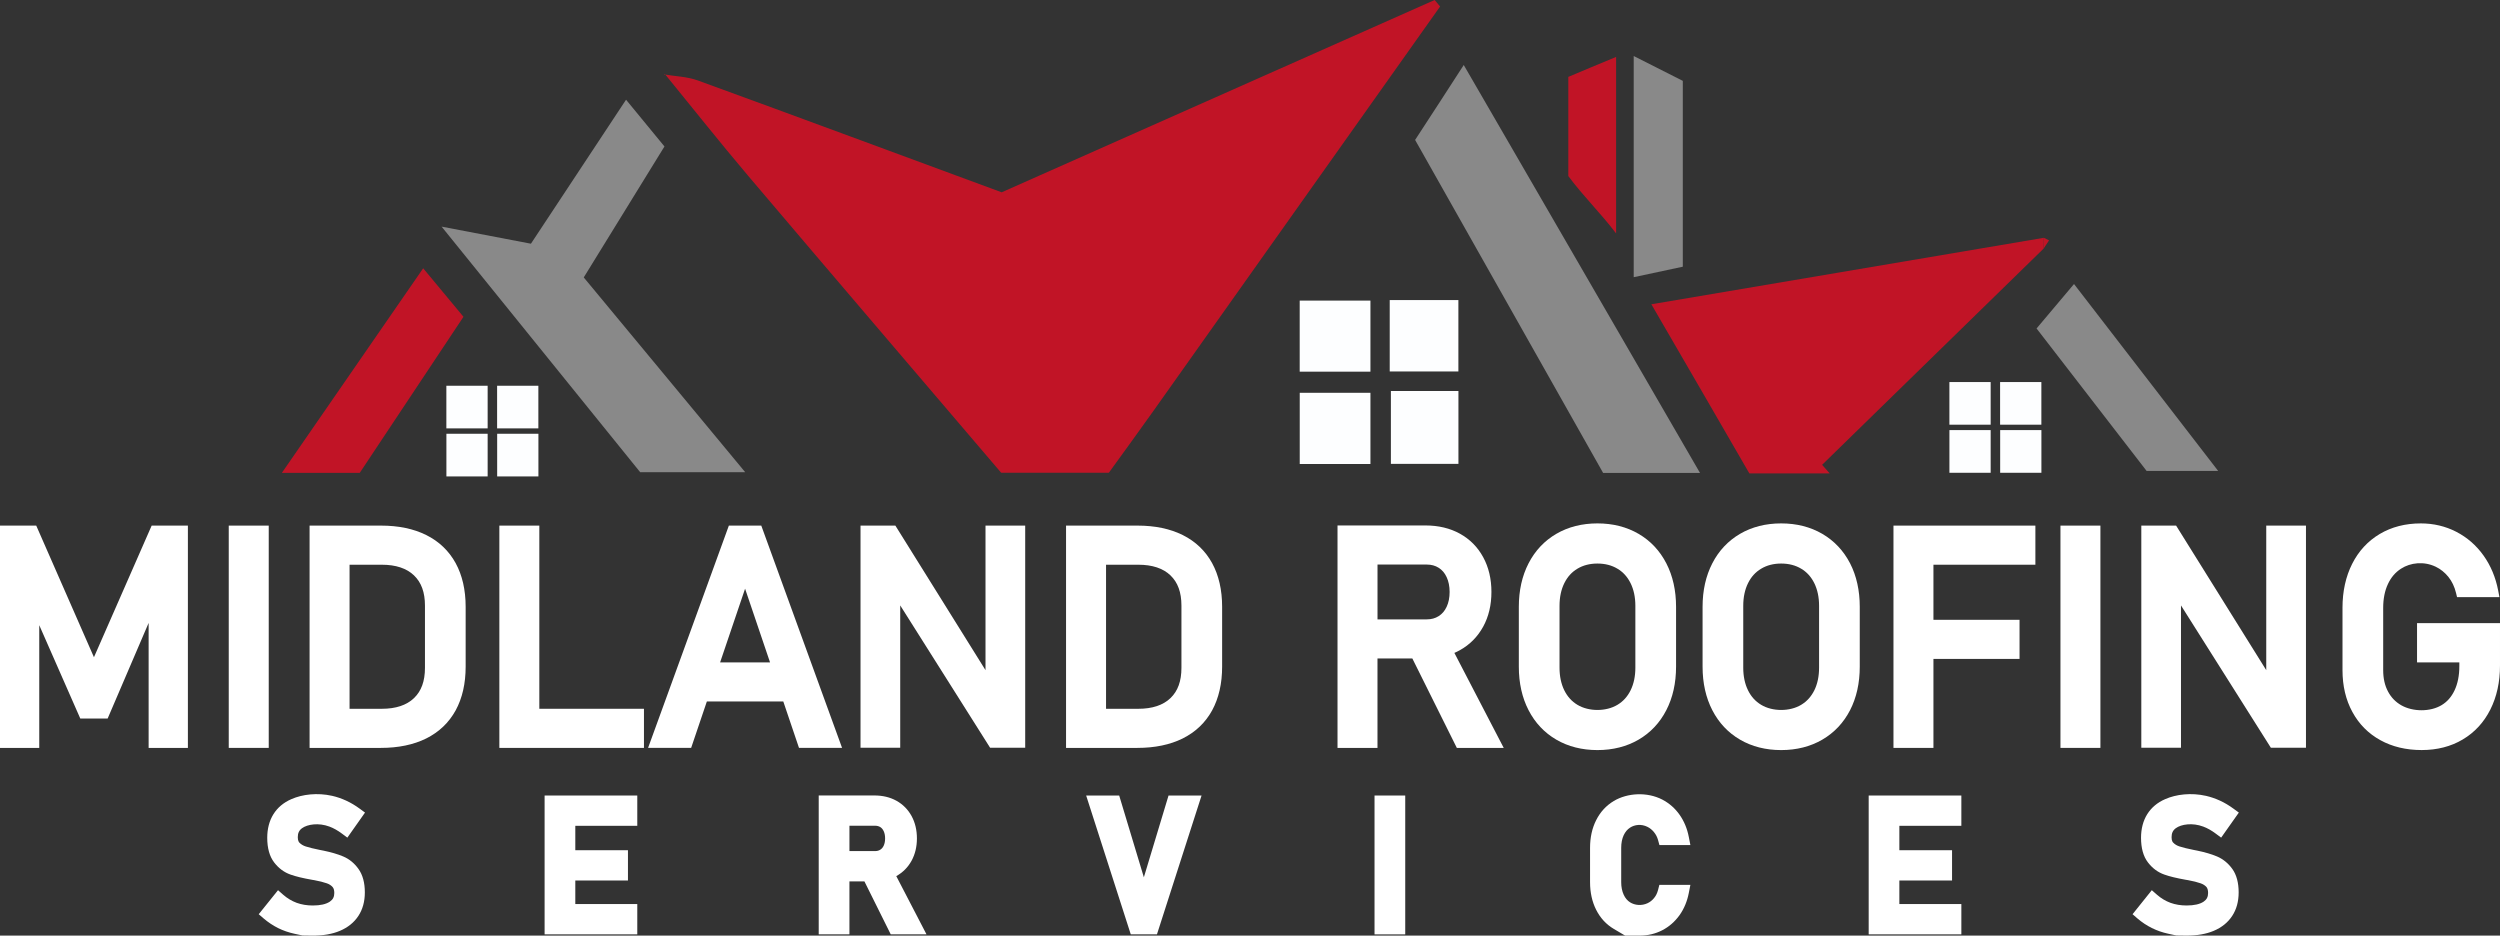
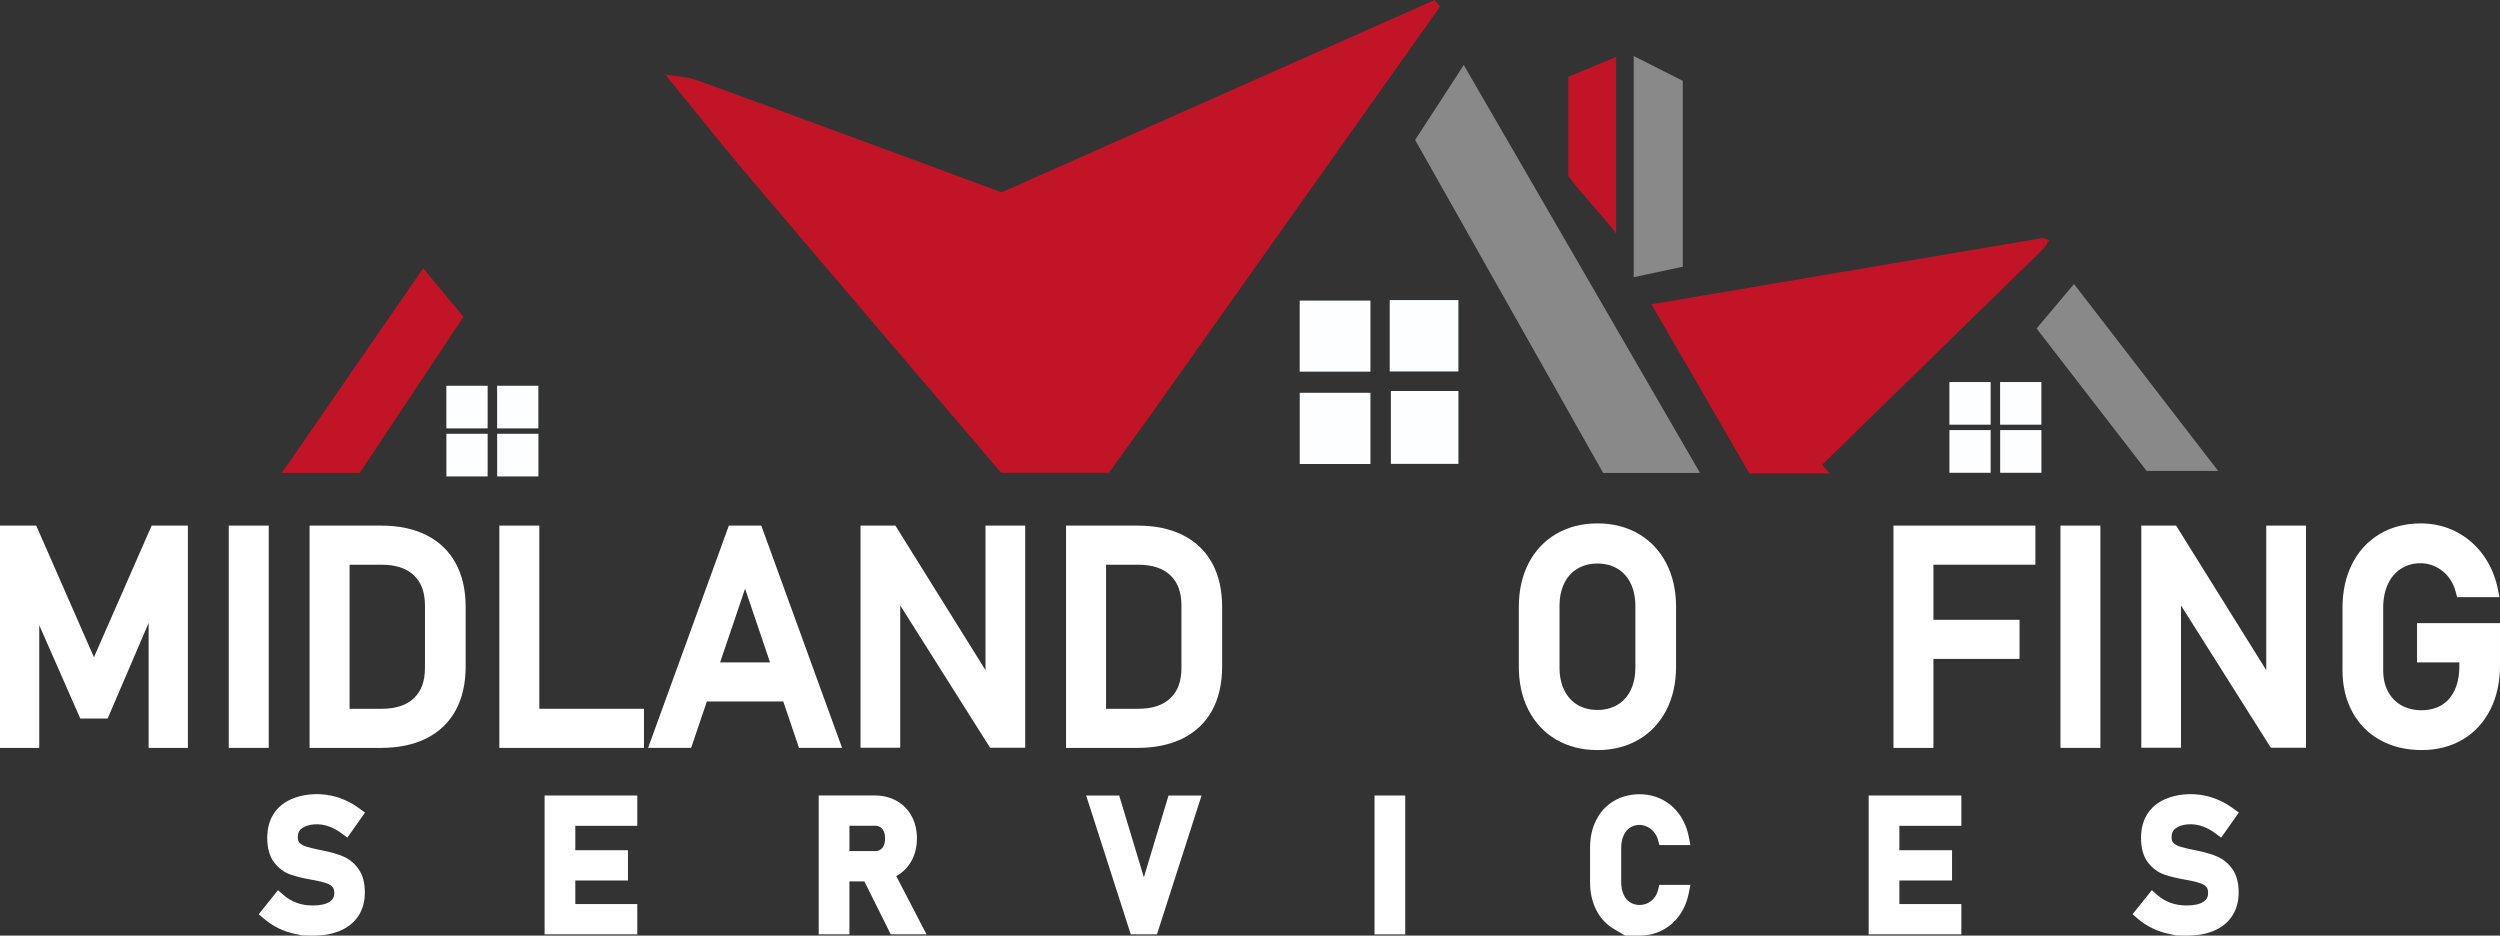
<svg xmlns="http://www.w3.org/2000/svg" version="1.1" id="Layer_1" x="0px" y="0px" width="293.668px" height="109.904px" viewBox="5.842 124.333 293.668 109.904" xml:space="preserve">
  <rect x="5.842" y="124.333" width="293.668" height="109.904" fill="#333333" stroke="none" />
  <g>
    <g>
      <path fill="#C11426" d="M175.007,125.097c-11.242,15.84-22.455,31.688-33.688,47.521c-1.713,2.416-3.464,4.811-5.221,7.242 c-4.125,0-8.186,0-12.657,0c-9.773-11.463-19.766-23.141-29.705-34.863c-3.335-3.936-6.54-7.984-9.807-11.986l-0.092,0.064 c1.334,0.225,2.746,0.256,4.003,0.719c11.895,4.332,23.761,8.742,35.665,13.129c17.023-7.564,33.941-15.074,50.861-22.59 C174.593,124.585,174.78,124.835,175.007,125.097z" />
      <path fill="#C11426" d="M245.907,153.527c-8.68,8.469-17.354,16.938-26.027,25.408c0.297,0.334,0.586,0.666,0.887,1.004 c-3.039,0-6.088,0-9.436,0c-3.668-6.342-7.375-12.754-11.508-19.863c15.664-2.656,30.883-5.229,46.104-7.809 C245.927,152.687,245.907,153.103,245.907,153.527z" />
      <path fill="#898989" d="M205.538,179.888c-4.371,0-7.689,0-11.381,0c-7.295-12.932-14.66-25.977-22.086-39.119 c1.859-2.84,3.617-5.555,5.713-8.801C187.089,148.017,196.114,163.601,205.538,179.888z" />
-       <path fill="#898989" d="M74.413,156.921c6.327,7.633,12.439,14.994,18.967,22.881c-4.393,0-8.104,0-12.337,0 c-7.341-9.078-14.956-18.496-23.328-28.848c4.046,0.775,6.939,1.322,10.493,2.006c3.52-5.334,7.171-10.861,11.174-16.914 c1.616,1.969,2.971,3.617,4.512,5.492C80.76,146.624,77.732,151.538,74.413,156.921z" />
      <path fill="#C11426" d="M48.1,179.88c-3.016,0-5.623,0-9.148,0c5.631-8.152,10.939-15.83,16.601-24.031 c1.691,2.033,3.14,3.771,4.732,5.697C56.232,167.659,52.225,173.681,48.1,179.88z" />
      <path fill="#898989" d="M245.071,162.917c1.496-1.77,2.787-3.297,4.4-5.221c5.689,7.391,11.113,14.4,16.934,21.959 c-3.008,0-5.498,0-8.404,0C253.913,174.359,249.597,168.763,245.071,162.917z" />
      <path fill="#898989" d="M197.749,130.913c2.32,1.172,3.959,2.008,5.766,2.918c0,7.264,0,14.395,0,21.832 c-1.951,0.416-3.709,0.791-5.766,1.23C197.749,148.15,197.749,139.931,197.749,130.913z" />
      <path fill="#C11426" d="M195.681,131.021v20.732c-1.773-2.346-3.879-4.395-5.613-6.74v-11.648 C191.757,132.642,193.532,131.915,195.681,131.021z" />
      <path fill="#FDFEFF" d="M166.823,170.472c0,2.891,0,5.521,0,8.369c-2.805,0-5.459,0-8.305,0c0-2.814,0-5.436,0-8.369 C161.147,170.472,163.784,170.472,166.823,170.472z" />
      <path fill="#FDFEFF" d="M166.823,159.644c0,2.863,0,5.5,0,8.346c-2.805,0-5.459,0-8.309,0c0-2.77,0-5.391,0-8.346 C161.171,159.644,163.813,159.644,166.823,159.644z" />
      <path fill="#FDFEFF" d="M169.089,167.966c0-2.859,0-5.488,0-8.387c2.666,0,5.205,0,8.066,0c0,2.645,0,5.391,0,8.387 C174.685,167.966,172.126,167.966,169.089,167.966z" />
      <path fill="#FDFEFF" d="M169.226,170.259c2.773,0,5.213,0,7.934,0c0,2.832,0,5.578,0,8.564c-2.512,0-5.068,0-7.934,0 C169.226,176.167,169.226,173.433,169.226,170.259z" />
      <path fill="#C11426" d="M245.907,153.527c0-0.424,0.02-0.84,0.02-1.26c0.219,0.102,0.412,0.203,0.611,0.299 C246.321,152.89,246.124,153.212,245.907,153.527z" />
      <rect x="58.275" y="169.646" fill="#FDFEFF" width="4.849" height="5.008" />
      <rect x="64.236" y="169.646" fill="#FDFEFF" width="4.846" height="5.008" />
      <rect x="58.28" y="175.286" fill="#FDFEFF" width="4.844" height="5.012" />
      <rect x="64.243" y="175.286" fill="#FDFEFF" width="4.845" height="5.012" />
      <rect x="234.833" y="169.212" fill="#FDFEFF" width="4.846" height="5.008" />
      <rect x="240.788" y="169.212" fill="#FDFEFF" width="4.848" height="5.008" />
      <rect x="234.835" y="174.855" fill="#FDFEFF" width="4.844" height="5.014" />
      <rect x="240.796" y="174.855" fill="#FDFEFF" width="4.844" height="5.014" />
    </g>
    <g>
      <polygon fill="#FFFFFF" points="16.878,201.536 10.099,186.075 5.842,186.075 5.842,212.187 10.453,212.187 10.453,197.771 15.273,208.736 18.487,208.736 23.301,197.507 23.301,212.187 27.913,212.187 27.913,186.075 23.657,186.075 " />
      <rect x="32.712" y="186.075" fill="#FFFFFF" width="4.697" height="26.111" />
      <path fill="#FFFFFF" d="M55.912,187.183c-1.472-0.736-3.26-1.109-5.312-1.109h-8.392v26.113h8.375 c2.052,0,3.842-0.373,5.319-1.105c1.509-0.752,2.674-1.861,3.466-3.305c0.778-1.426,1.173-3.15,1.173-5.131v-7.033 c0-1.979-0.395-3.707-1.173-5.127C58.577,189.042,57.416,187.933,55.912,187.183z M55.761,195.474v7.311 c0,1.563-0.423,2.727-1.292,3.557c-0.868,0.83-2.135,1.25-3.769,1.25h-3.796v-16.922H50.7c1.631,0,2.899,0.418,3.769,1.248 C55.338,192.751,55.761,193.913,55.761,195.474z" />
      <polygon fill="#FFFFFF" points="69.195,186.075 64.5,186.075 64.5,212.187 81.486,212.187 81.486,207.591 69.195,207.591 " />
      <path fill="#FFFFFF" d="M91.459,186.075l-9.489,26.111h5.059l1.845-5.451h8.98l1.844,5.451h5.06l-9.49-26.111H91.459z M90.43,202.146l2.935-8.66l2.933,8.66H90.43z" />
      <polygon fill="#FFFFFF" points="121.607,203.054 111.019,186.075 106.925,186.075 106.925,212.167 111.588,212.167 111.588,195.448 122.146,212.167 126.269,212.167 126.269,186.075 121.607,186.075 " />
      <path fill="#FFFFFF" d="M144.774,187.183c-1.473-0.736-3.26-1.109-5.313-1.109h-8.393v26.113h8.376 c2.053,0,3.842-0.373,5.319-1.105c1.51-0.752,2.675-1.861,3.466-3.305c0.777-1.426,1.173-3.15,1.173-5.131v-7.033 c0-1.979-0.396-3.707-1.173-5.127C147.439,189.042,146.277,187.933,144.774,187.183z M144.622,195.474v7.311 c0,1.563-0.423,2.727-1.292,3.557c-0.866,0.83-2.135,1.25-3.767,1.25h-3.797v-16.922h3.797c1.631,0,2.899,0.418,3.767,1.248 C144.199,192.751,144.622,193.913,144.622,195.474z" />
-       <path fill="#FFFFFF" d="M177.317,200.716c1.174-0.648,2.098-1.58,2.75-2.771c0.645-1.18,0.969-2.549,0.969-4.074 c0-1.527-0.322-2.898-0.963-4.076c-0.643-1.189-1.566-2.123-2.74-2.771c-1.162-0.641-2.518-0.967-4.031-0.967h-10.346v26.131 h4.695v-10.504h4.096l5.225,10.504h5.508l-5.797-11.16C176.899,200.931,177.112,200.831,177.317,200.716z M175.771,192.12 c0.234,0.498,0.354,1.088,0.354,1.75c0,0.664-0.119,1.256-0.354,1.75c-0.223,0.477-0.529,0.832-0.932,1.088 c-0.408,0.258-0.867,0.381-1.402,0.381h-5.783v-6.439h5.783c0.545,0,1.004,0.127,1.406,0.381 C175.243,191.286,175.548,191.64,175.771,192.12z" />
      <path fill="#FFFFFF" d="M198.315,187.038c-1.393-0.811-3.018-1.223-4.826-1.223s-3.434,0.412-4.826,1.223 c-1.402,0.816-2.502,1.982-3.268,3.473c-0.758,1.467-1.141,3.186-1.141,5.104v7.033c0,1.922,0.383,3.641,1.141,5.105 c0.766,1.488,1.865,2.654,3.268,3.469c1.393,0.811,3.018,1.221,4.826,1.221s3.434-0.41,4.826-1.221 c1.4-0.813,2.5-1.979,3.266-3.469c0.758-1.471,1.143-3.186,1.143-5.105v-7.035c0-1.918-0.385-3.635-1.143-5.104 C200.815,189.021,199.718,187.855,198.315,187.038z M195.835,207.128c-1.328,0.803-3.361,0.803-4.693,0 c-0.668-0.402-1.174-0.957-1.543-1.699c-0.373-0.756-0.564-1.654-0.564-2.66v-7.273c0-1.012,0.189-1.906,0.564-2.662 c0.367-0.742,0.871-1.301,1.541-1.699c0.666-0.4,1.455-0.604,2.348-0.604c0.895,0,1.684,0.203,2.348,0.604 c0.672,0.398,1.176,0.957,1.545,1.703c0.373,0.752,0.563,1.646,0.563,2.658v7.273c0,1.006-0.189,1.904-0.563,2.66 C197.011,206.171,196.507,206.726,195.835,207.128z" />
-       <path fill="#FFFFFF" d="M219.896,187.038c-1.395-0.811-3.018-1.223-4.828-1.223c-1.805,0-3.432,0.412-4.822,1.223 c-1.4,0.816-2.502,1.982-3.266,3.473c-0.756,1.467-1.141,3.186-1.141,5.104v7.033c0,1.922,0.385,3.637,1.141,5.105 c0.764,1.488,1.867,2.656,3.266,3.469c1.391,0.811,3.018,1.221,4.822,1.221c1.811,0,3.434-0.41,4.828-1.221 c1.402-0.813,2.502-1.979,3.271-3.469c0.754-1.471,1.135-3.186,1.135-5.105v-7.035c0-1.918-0.381-3.635-1.135-5.104 C222.397,189.021,221.298,187.855,219.896,187.038z M217.419,207.128c-1.33,0.803-3.365,0.803-4.695,0 c-0.67-0.402-1.178-0.957-1.543-1.699c-0.375-0.756-0.564-1.654-0.564-2.66v-7.273c0-1.012,0.189-1.906,0.564-2.662 c0.365-0.742,0.873-1.301,1.543-1.699c0.664-0.4,1.453-0.604,2.344-0.604c0.895,0,1.684,0.203,2.352,0.604 c0.67,0.398,1.172,0.957,1.543,1.703c0.371,0.752,0.561,1.646,0.561,2.658v7.273c0,1.006-0.188,1.904-0.561,2.66 C218.591,206.171,218.085,206.726,217.419,207.128z" />
      <polygon fill="#FFFFFF" points="228.263,212.187 232.958,212.187 232.958,201.734 243.071,201.734 243.071,197.14 232.958,197.14 232.958,190.669 244.933,190.669 244.933,186.075 228.263,186.075 " />
      <rect x="247.878" y="186.075" fill="#FFFFFF" width="4.693" height="26.111" />
      <polygon fill="#FFFFFF" points="272.052,203.054 261.464,186.075 257.376,186.075 257.376,212.167 262.036,212.167 262.036,195.45 272.593,212.167 276.718,212.167 276.718,186.075 272.052,186.075 " />
      <path fill="#FFFFFF" d="M289.765,197.534v4.609h4.969v0.438c0,1.104-0.191,2.063-0.563,2.848 c-0.365,0.768-0.863,1.338-1.521,1.734c-1.338,0.807-3.377,0.787-4.732,0.018c-0.678-0.387-1.188-0.916-1.561-1.615 c-0.379-0.703-0.568-1.547-0.568-2.506v-7.328c0-1.068,0.189-2.016,0.563-2.807c0.367-0.781,0.869-1.365,1.537-1.793 c1.1-0.709,2.668-0.898,4.07-0.227c0.564,0.27,1.064,0.674,1.486,1.189c0.418,0.521,0.725,1.16,0.902,1.895l0.117,0.486h4.979 l-0.145-0.764c-0.297-1.553-0.877-2.941-1.727-4.129c-0.852-1.193-1.928-2.129-3.201-2.783c-1.266-0.652-2.664-0.984-4.158-0.984 c-1.813,0-3.438,0.418-4.822,1.24c-1.396,0.828-2.49,2.01-3.248,3.518c-0.75,1.484-1.133,3.223-1.133,5.156v7.33 c0,1.842,0.389,3.494,1.16,4.902c0.77,1.424,1.875,2.541,3.287,3.316c1.393,0.771,3.023,1.162,4.854,1.162 c1.814,0,3.438-0.416,4.82-1.24c1.396-0.826,2.49-2.012,3.248-3.521c0.752-1.494,1.133-3.23,1.133-5.166v-4.979H289.765z" />
    </g>
    <g>
      <path fill="#FFFFFF" d="M44.544,221.431c0.477,0.176,0.967,0.453,1.458,0.818l0.642,0.48l2.076-2.945l-0.637-0.467 c-0.511-0.375-1.04-0.689-1.573-0.934c-0.536-0.248-1.087-0.438-1.642-0.564c-1.742-0.395-3.518-0.18-4.796,0.385 c-0.916,0.398-1.626,0.992-2.113,1.773c-0.481,0.773-0.725,1.701-0.725,2.77c0,1.219,0.274,2.191,0.813,2.893 c0.523,0.684,1.17,1.164,1.926,1.428c0.642,0.227,1.441,0.422,2.578,0.621l0.196,0.031c0.605,0.115,1.104,0.236,1.482,0.371 c0.291,0.098,0.514,0.248,0.688,0.445c0.129,0.145,0.194,0.377,0.194,0.693c0,0.455-0.161,0.77-0.52,1.014 c-0.443,0.301-1.116,0.455-2.003,0.455c-0.683,0-1.321-0.105-1.896-0.314c-0.574-0.213-1.104-0.531-1.578-0.945l-0.613-0.539 l-2.267,2.822l0.59,0.508c0.514,0.439,1.08,0.816,1.683,1.119c0.597,0.295,1.246,0.521,1.934,0.67l0.937,0.201l1.211,0.018 c1.225,0,2.295-0.188,3.177-0.561c0.938-0.395,1.669-0.984,2.174-1.754c0.504-0.768,0.759-1.689,0.759-2.762 c0-1.131-0.249-2.057-0.742-2.748c-0.48-0.678-1.09-1.178-1.809-1.48c-0.634-0.268-1.424-0.498-2.292-0.676l-0.429-0.084 c-0.719-0.146-1.28-0.281-1.671-0.41c-0.301-0.098-0.543-0.242-0.738-0.441c-0.049-0.051-0.196-0.205-0.196-0.646 c0-0.479,0.153-0.805,0.497-1.055C41.958,221.154,43.28,220.954,44.544,221.431z" />
      <polygon fill="#FFFFFF" points="69.815,234.089 80.702,234.089 80.702,230.529 73.422,230.529 73.422,227.763 79.606,227.763 79.606,224.206 73.422,224.206 73.422,221.339 80.702,221.339 80.702,217.781 69.815,217.781 " />
      <path fill="#FFFFFF" d="M111.132,227.243c0.764-0.424,1.366-1.031,1.791-1.805c0.417-0.764,0.627-1.643,0.627-2.619 c0-0.975-0.208-1.855-0.621-2.617c-0.421-0.771-1.021-1.383-1.79-1.809c-0.748-0.414-1.617-0.619-2.583-0.619h-6.542v16.314h3.608 v-6.221h1.76l3.092,6.221h4.201l-3.552-6.844L111.132,227.243z M109.813,222.82c0,0.332-0.056,0.617-0.169,0.859 c-0.097,0.205-0.228,0.359-0.398,0.465c-0.171,0.111-0.371,0.164-0.61,0.164h-3.013v-2.979h3.013c0.241,0,0.443,0.057,0.613,0.162 c0.168,0.105,0.297,0.262,0.397,0.475C109.758,222.204,109.813,222.49,109.813,222.82z" />
      <polygon fill="#FFFFFF" points="140.208,227.386 137.31,217.781 133.43,217.781 138.67,234.089 141.746,234.089 146.986,217.781 143.107,217.781 " />
      <rect x="167.304" y="217.781" fill="#FFFFFF" width="3.607" height="16.311" />
      <path fill="#FFFFFF" d="M196.573,222.441c0.186-0.391,0.432-0.686,0.752-0.891c0.541-0.352,1.314-0.445,2.025-0.096 c0.301,0.146,0.555,0.352,0.779,0.627c0.225,0.273,0.383,0.578,0.48,0.932l0.16,0.584h3.637l-0.186-0.953 c-0.189-0.979-0.555-1.859-1.084-2.604c-0.533-0.762-1.219-1.359-2.031-1.783c-1.77-0.914-4.082-0.799-5.699,0.168 c-0.889,0.533-1.586,1.289-2.068,2.252c-0.475,0.936-0.717,2.025-0.717,3.246v4.033c0,1.217,0.242,2.311,0.717,3.25 c0.484,0.961,1.182,1.721,2.072,2.244l1.328,0.787h1.717c0.951,0,1.838-0.213,2.641-0.627c0.807-0.414,1.488-1.014,2.037-1.775 c0.533-0.75,0.898-1.631,1.088-2.611l0.186-0.951h-3.646l-0.152,0.6c-0.098,0.379-0.252,0.693-0.477,0.961 c-0.215,0.264-0.473,0.463-0.758,0.596c-0.693,0.326-1.492,0.252-2.057-0.107c-0.314-0.197-0.559-0.49-0.742-0.883 c-0.193-0.418-0.295-0.916-0.295-1.48v-4.033C196.28,223.351,196.382,222.853,196.573,222.441z" />
      <polygon fill="#FFFFFF" points="225.351,234.089 236.237,234.089 236.237,230.529 228.954,230.529 228.954,227.763 235.144,227.763 235.144,224.206 228.954,224.206 228.954,221.339 236.237,221.339 236.237,217.781 225.351,217.781 " />
      <path fill="#FFFFFF" d="M266.259,224.935c-0.639-0.27-1.424-0.498-2.289-0.676l-0.434-0.086c-0.715-0.146-1.271-0.277-1.672-0.41 c-0.301-0.096-0.545-0.242-0.738-0.445c-0.049-0.045-0.195-0.193-0.195-0.641c0-0.48,0.154-0.805,0.496-1.057 c0.637-0.469,1.959-0.668,3.225-0.189c0.479,0.176,0.969,0.453,1.459,0.818l0.643,0.479l2.078-2.943l-0.639-0.467 c-0.512-0.373-1.039-0.689-1.572-0.934c-0.535-0.246-1.084-0.436-1.641-0.563c-1.752-0.398-3.521-0.182-4.797,0.383 c-0.916,0.396-1.627,0.994-2.115,1.775c-0.477,0.768-0.725,1.699-0.725,2.77c0,1.217,0.273,2.193,0.813,2.891 c0.523,0.686,1.172,1.164,1.93,1.428c0.627,0.225,1.412,0.412,2.514,0.611l0.252,0.041c0.604,0.111,1.107,0.236,1.486,0.371 c0.291,0.1,0.52,0.248,0.691,0.439c0.127,0.15,0.191,0.385,0.191,0.699c0,0.457-0.16,0.77-0.521,1.016 c-0.441,0.301-1.117,0.453-2.006,0.453c-0.68,0-1.318-0.105-1.893-0.313c-0.574-0.213-1.105-0.531-1.58-0.947l-0.613-0.537 l-2.26,2.822l0.584,0.508c0.514,0.438,1.078,0.816,1.686,1.115c0.594,0.297,1.242,0.525,1.936,0.672l0.938,0.203l1.205,0.016 c1.227,0,2.301-0.186,3.182-0.559c0.939-0.395,1.672-0.988,2.174-1.756c0.504-0.768,0.758-1.688,0.758-2.762 c0-1.131-0.248-2.057-0.738-2.748C267.585,225.738,266.979,225.238,266.259,224.935z" />
    </g>
  </g>
</svg>